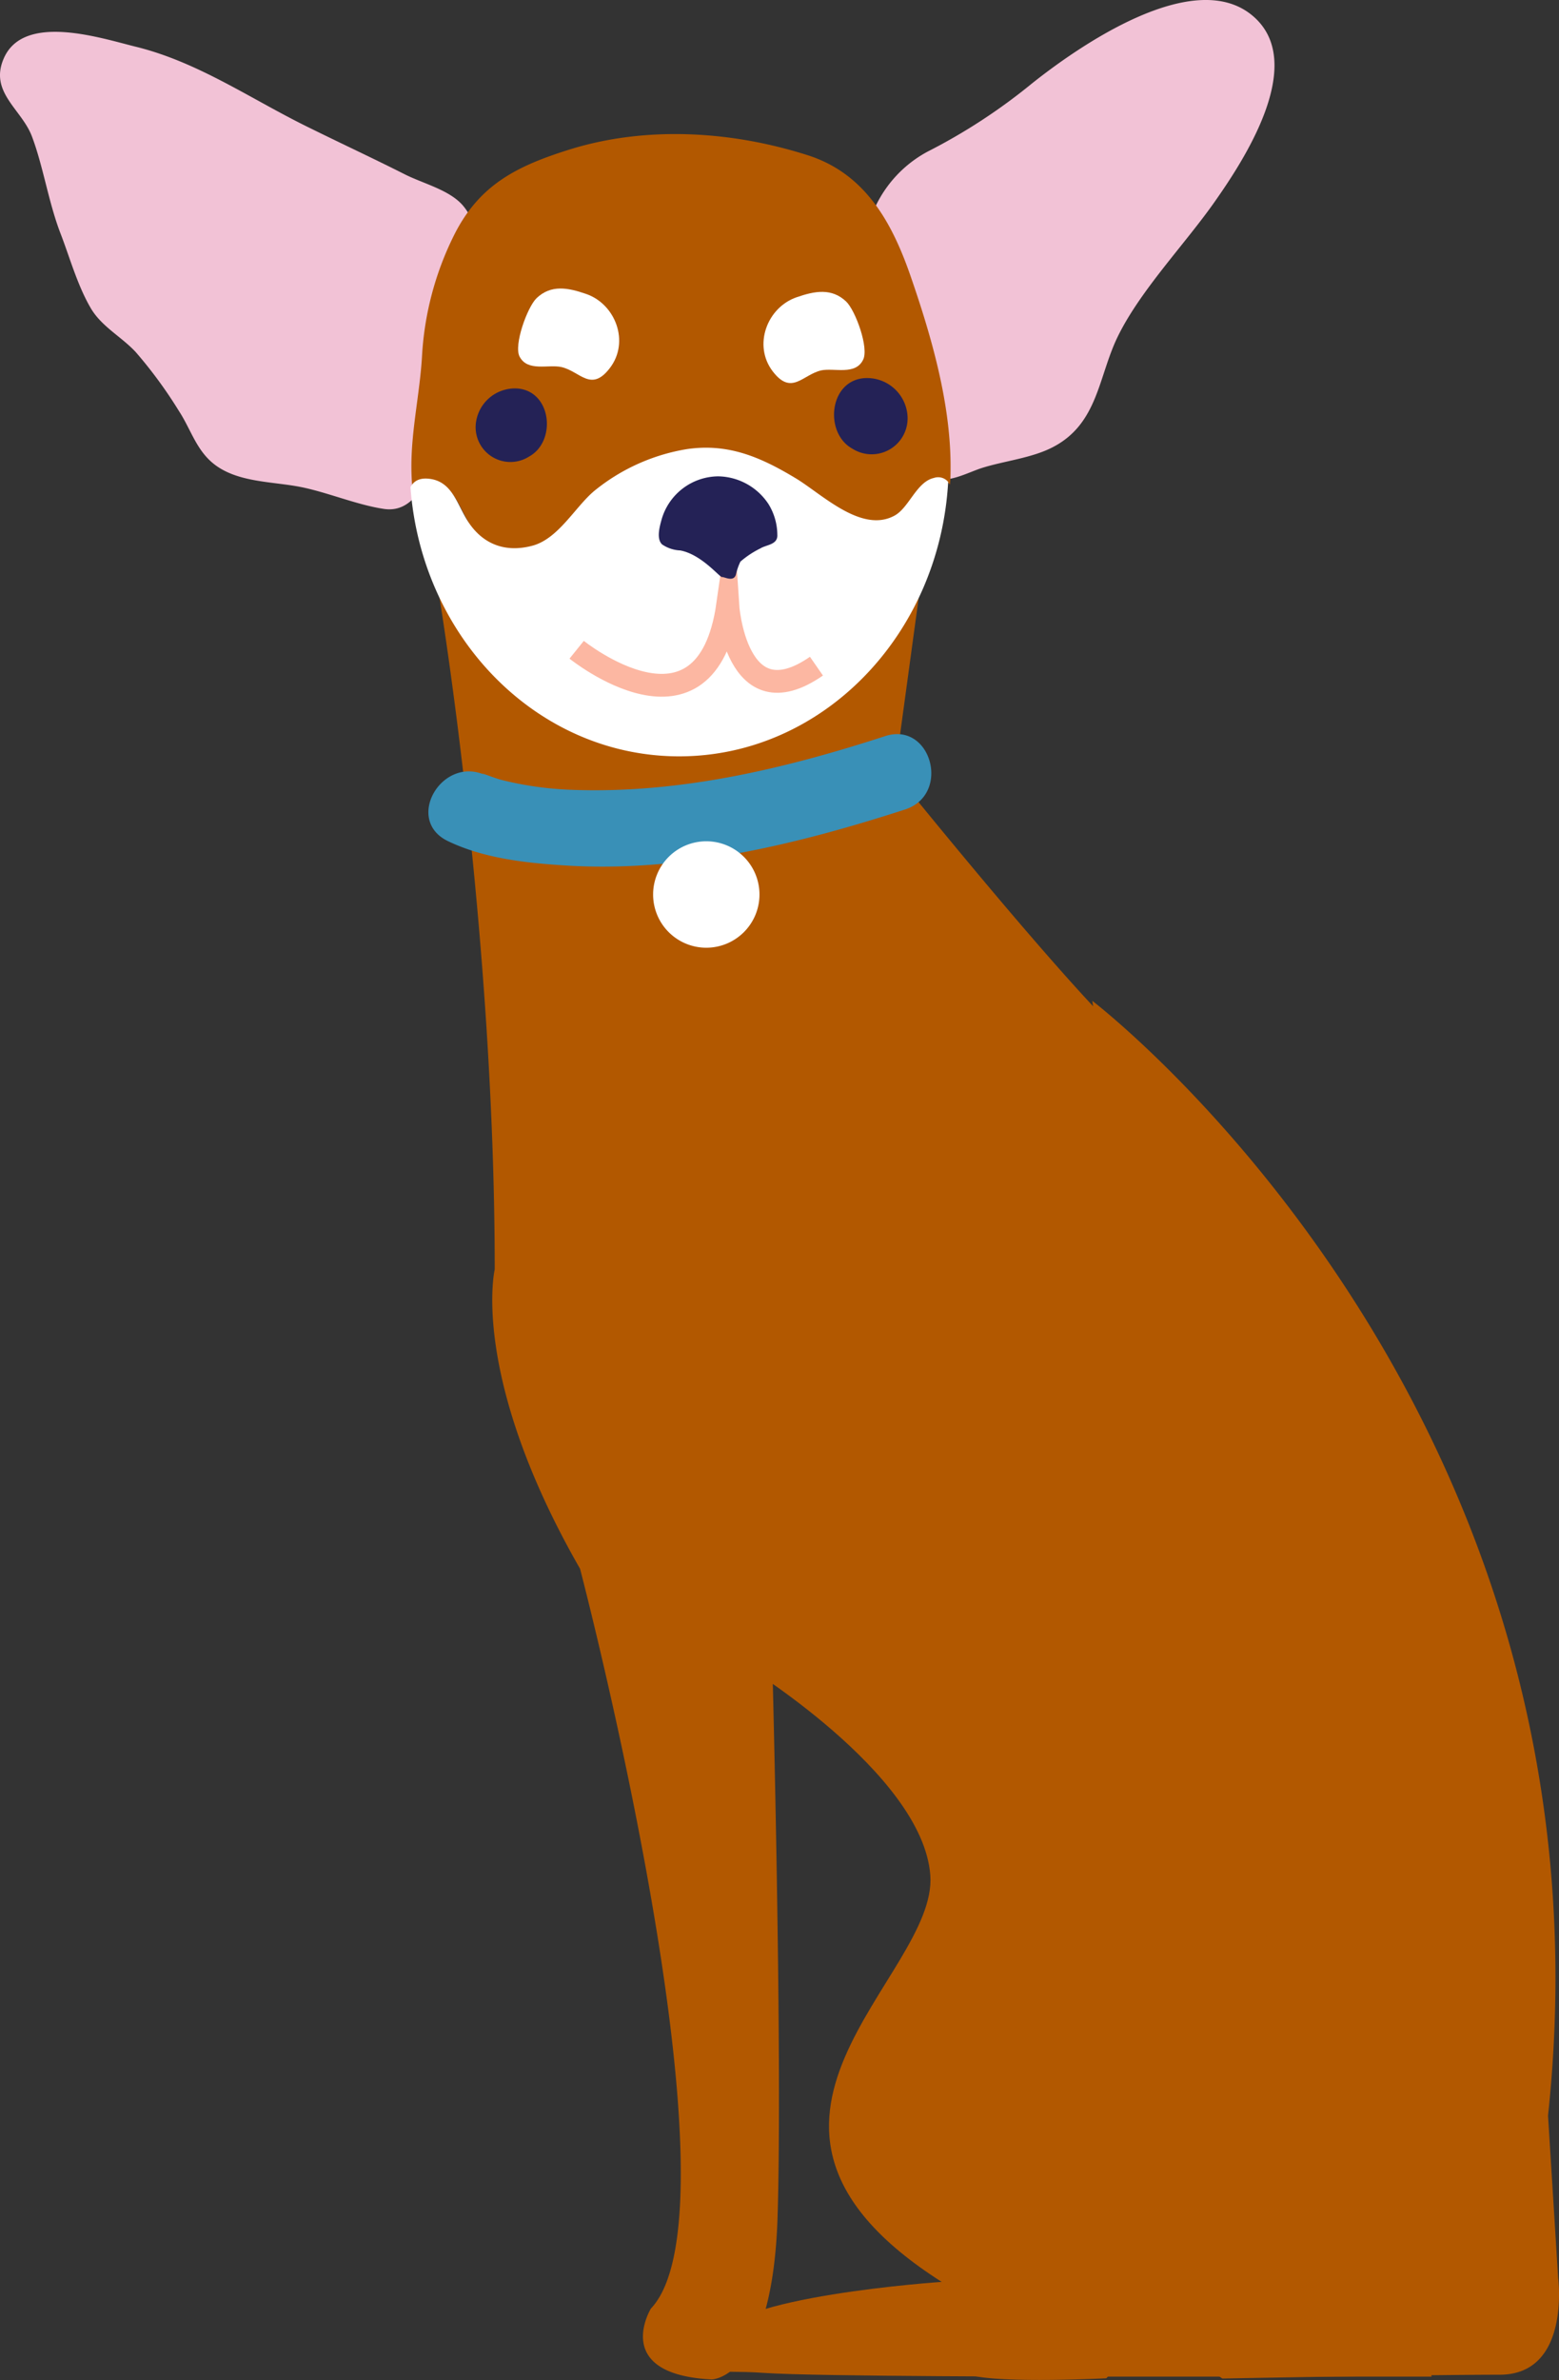
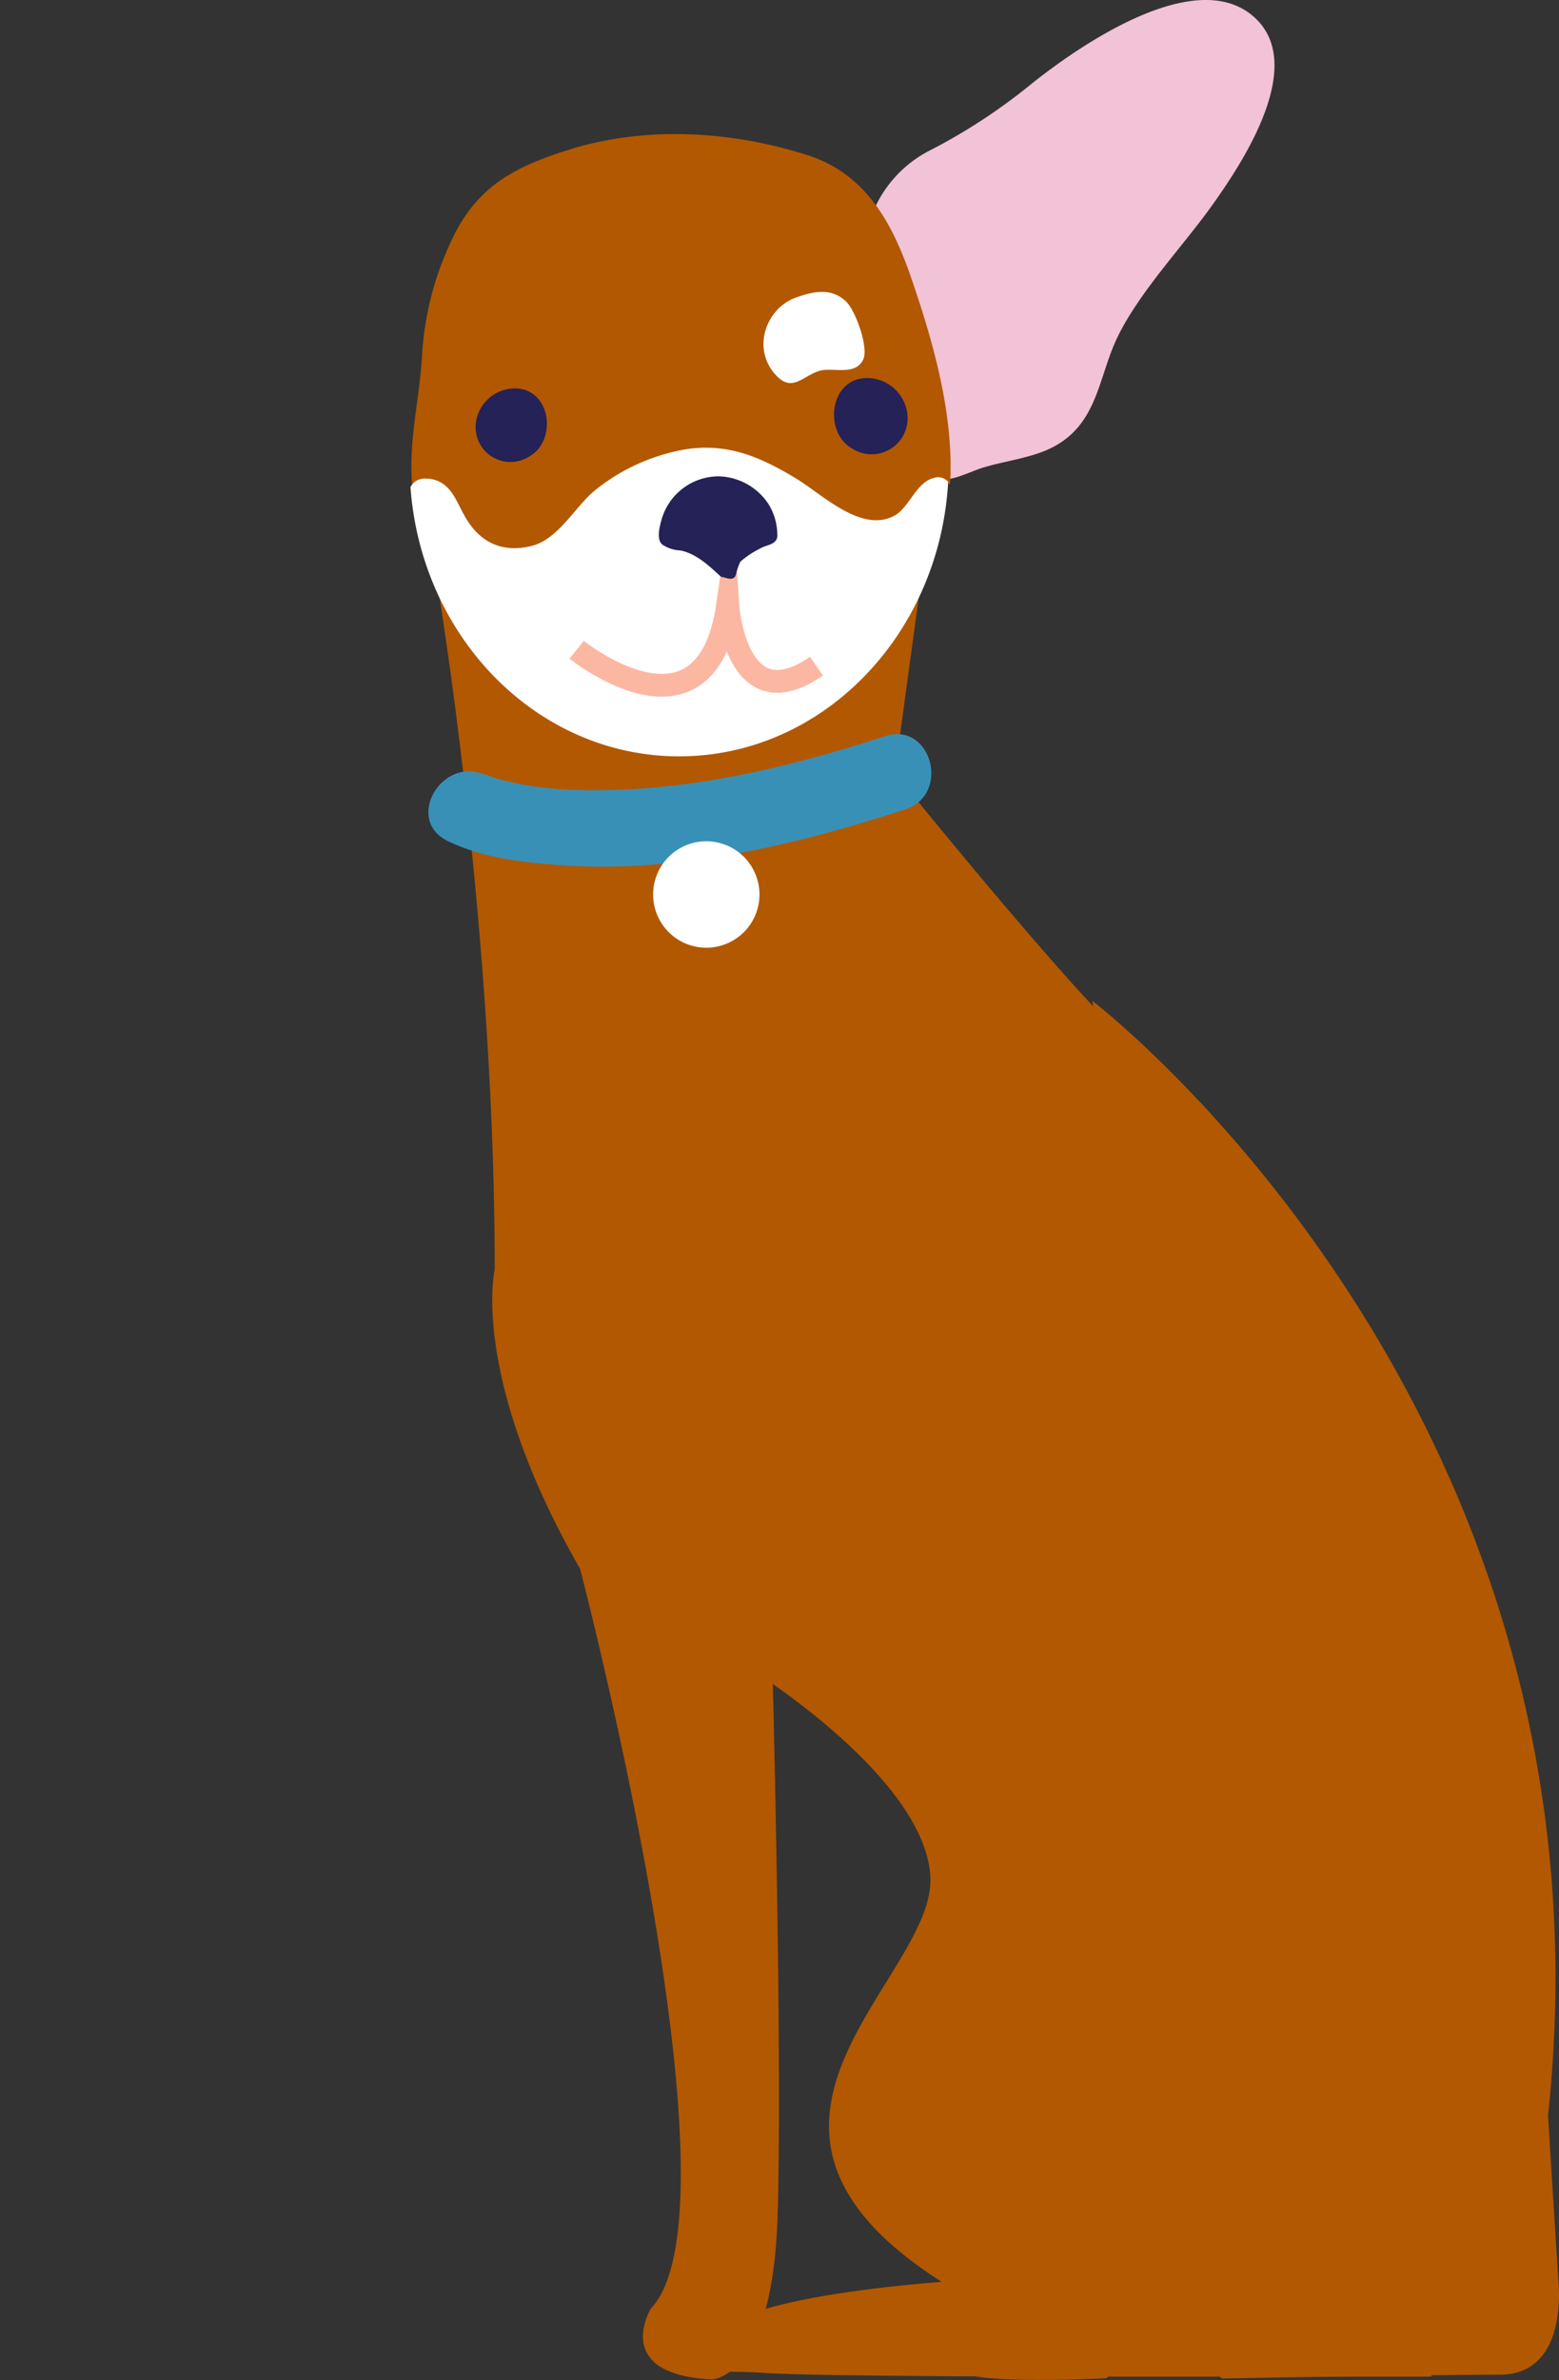
<svg xmlns="http://www.w3.org/2000/svg" id="Layer_1" data-name="Layer 1" viewBox="0 0 201.68 307.7">
  <rect x="0" y="0" width="201.68" height="307.7" fill="#333333" stroke="none" />
  <defs>
    <style>.cls-1{fill:#b25800;}.cls-2{fill:#f2c2d6;}.cls-3{fill:#fff;}.cls-4{fill:#242256;}.cls-5{fill:none;stroke:#fcb7a2;stroke-miterlimit:10;stroke-width:2.95px;}.cls-6{fill:#3990b7;}</style>
  </defs>
  <title>tewua_illustration_scenes</title>
  <path class="cls-1" d="M121.82,295c-32.42-20.64-.49-39.31-1.47-52.57s-24.57-27.51-24.57-27.51l67.31-18.67,22.11,111H139s-33.4,0-40.28-.49-6.88,1-5.9-4.43S121.82,295,121.82,295Z" />
  <path class="cls-1" d="M119.69,71.1l-3.93,28.82s15.74,19.55,25.65,30.17l-.1-.7s68.78,52.41,58.95,144.11l1.31,21S203.21,307,194,307s-35.87.49-35.87.49-10.31-6.47.17-10.4c9.72-3.64,20-1.65,21.44-1.35-2-.46-21.17-5.9-16.2-43.19,4.31-32.34-5.56-39.84-9.2-41.48l-7.83,44.76-2,26.85s-1.31,11.79,0,17-1.39,7.78-1.39,7.78-12,.62-16.83-.24c-4.64-.84,5.78-17.36,4.47-20.64s.65-24.23.65-24.23a176.71,176.71,0,0,0-2-48.48l-29.48,2s1.31,49.78.66,70.74-8.52,21-8.52,21c-13.1-.65-7.86-9.17-7.86-9.17,12.44-13.1-9.17-95.63-9.17-95.63C60.74,177.87,64,164.11,64,164.11,64,120.22,56.81,77,56.81,77Z" />
  <path class="cls-2" d="M120,19.6a74.89,74.89,0,0,0,13.45-8.77c5.71-4.56,21.21-15.56,28.86-8.56,6.73,6.16-1.51,18.61-5.17,23.81-3.86,5.5-9.64,11.48-12.55,17.45-2.5,5.13-2.53,11.18-8.3,14.23-2.78,1.48-6.42,1.82-9.36,2.77-1.41.46-3.8,1.68-5.24,1.41-6.13-1.18-6.19-16.62-7.85-21-1.25-3.34-2.44-7-1.79-10.6A15.64,15.64,0,0,1,120,19.6Z" />
-   <path class="cls-2" d="M17.4,6c8.3,2,15.21,6.93,22.79,10.6,4.05,2,8.12,3.89,12.14,5.92,2.41,1.22,5.74,2,7.51,4,3.91,4.52.6,11.95-.75,16.65C57.63,48.27,57.56,67,49.65,65.79c-3.55-.53-7.45-2.21-10.95-2.87S31,62.35,28,60.23c-2.56-1.81-3.24-4.63-4.85-7.09a58.09,58.09,0,0,0-5.58-7.61c-1.84-2-4.51-3.34-5.89-5.8C10,36.83,9,33.21,7.82,30.16c-1.56-4.06-2.23-8.68-3.7-12.55C2.78,14.09-1.45,11.9.51,7.5,3.09,1.7,12.88,4.87,17.4,6Z" />
  <path class="cls-1" d="M58.69,30.5C62,23.8,67,21.41,73.84,19.28c9.77-3,20.75-2.38,30.69.8,7.44,2.39,10.89,8.73,13.29,15.68,2.67,7.72,5.15,16.31,5.15,24.53,0,.79,0,1.57-.08,2.35a1.7,1.7,0,0,0-1.85-.51c-2.26.51-3.22,3.86-5.11,4.88-4.3,2.32-9.46-2.89-12.83-4.88-4.54-2.68-8.69-4.5-14-3.72a25.55,25.55,0,0,0-12,5.4c-2.51,2-4.66,6.18-8,7.08a7.16,7.16,0,0,1-8.68-3.71c-1.14-2-1.87-4.47-4.42-4.91-1.44-.24-2.24.24-2.65,1-.08-1-.13-2-.13-3,0-4.84,1.12-9.57,1.38-14.33A40,40,0,0,1,58.69,30.5Z" />
  <path class="cls-3" d="M55.77,61.93c2.55.43,3.28,2.89,4.42,4.9C62,70.07,65,71.58,68.87,70.55c3.37-.9,5.52-5,8-7.08a25.47,25.47,0,0,1,12-5.41c5.31-.77,9.46,1,14,3.73,3.37,2,8.53,7.2,12.83,4.88,1.89-1,2.85-4.37,5.11-4.88a1.69,1.69,0,0,1,1.85.51c-1.12,19.8-16.27,35.48-34.8,35.48-18.32,0-33.34-15.32-34.76-34.8C53.53,62.16,54.33,61.69,55.77,61.93Z" />
-   <path class="cls-3" d="M75.82,38c3.79,1.3,5.69,6.2,3.06,9.6-2.43,3.16-3.84.4-6.26-.15-1.69-.37-4.35.64-5.4-1.34-.79-1.49,1-6.41,2.19-7.56C71.28,36.77,73.46,37.18,75.82,38Z" />
  <path class="cls-3" d="M103.05,38.43c2.36-.82,4.54-1.22,6.41.55,1.21,1.15,3,6.07,2.18,7.56-1,2-3.71,1-5.39,1.34-2.42.55-3.83,3.31-6.27.15C97.36,44.63,99.26,39.73,103.05,38.43Z" />
  <path class="cls-4" d="M67,50.23c4.38.4,5,6.84,1.45,8.79a4.5,4.5,0,0,1-6.91-4.09A5.09,5.09,0,0,1,67,50.23Z" />
  <path class="cls-4" d="M111.75,48.89a5.25,5.25,0,0,1,5.65,4.85A4.65,4.65,0,0,1,110.26,58C106.63,56,107.22,49.3,111.75,48.89Z" />
  <path class="cls-5" d="M74.6,84s16.76,13.51,19.54-5.81c0,0,1,15.2,11.48,7.93" />
  <path class="cls-4" d="M92.91,61.58a7.94,7.94,0,0,1,6.52,3.61,7.66,7.66,0,0,1,1.13,4,.49.49,0,0,1,0,.12c-.07,1.12-1.43,1.12-2.18,1.58a12,12,0,0,0-2.6,1.72,8,8,0,0,0-.58,1.68c-.31,1-1.5.27-1.8.31S90.75,71.67,88,71.16a4.48,4.48,0,0,1-2.35-.78c-.77-.73-.3-2.35-.06-3.23A7.69,7.69,0,0,1,92.91,61.58Z" />
  <path class="cls-6" d="M62.9,100.26c-1.57-.75,1,.34,2.14.61a43.94,43.94,0,0,0,9,1.24c13.81.51,27.37-2.69,40.42-6.93,6-2,8.62,7.53,2.62,9.47-14,4.54-29.09,8.17-43.9,7.24-5.1-.32-10.55-.9-15.23-3.15C52.23,106,57.22,97.53,62.9,100.26Z" />
  <path class="cls-3" d="M91.37,108.76a6.88,6.88,0,1,1-6.88,6.88A6.88,6.88,0,0,1,91.37,108.76Z" />
</svg>